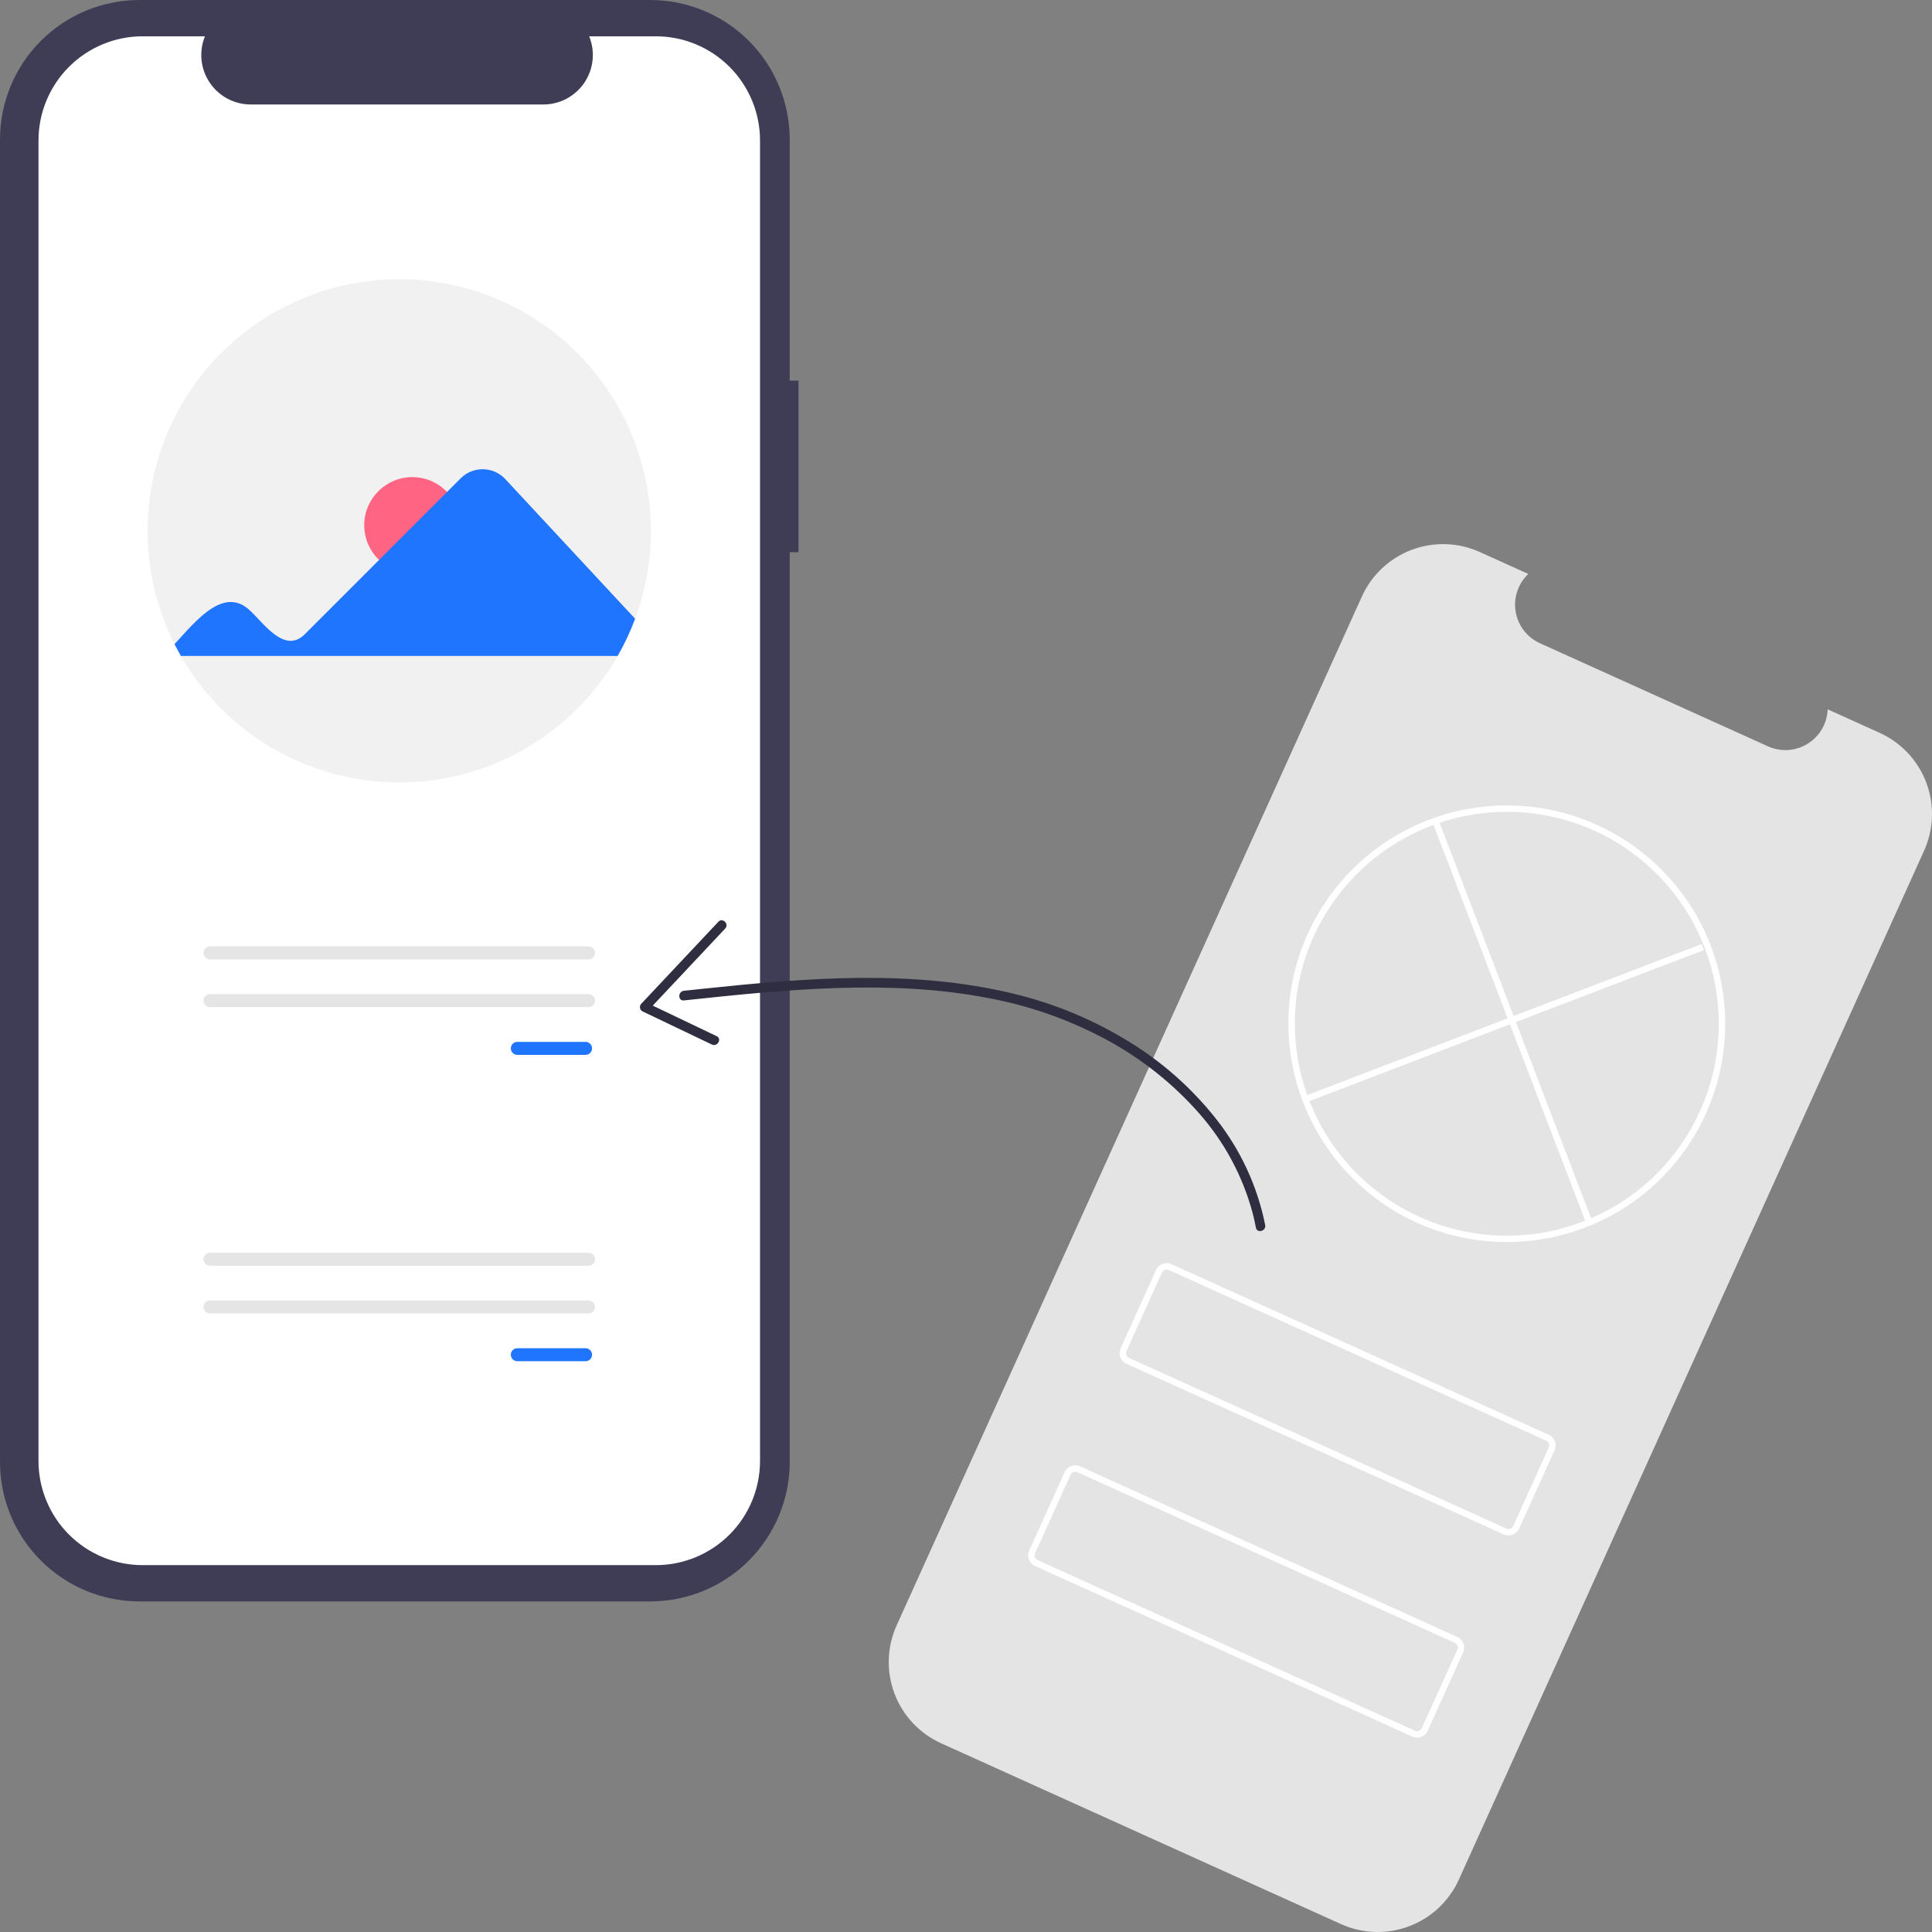
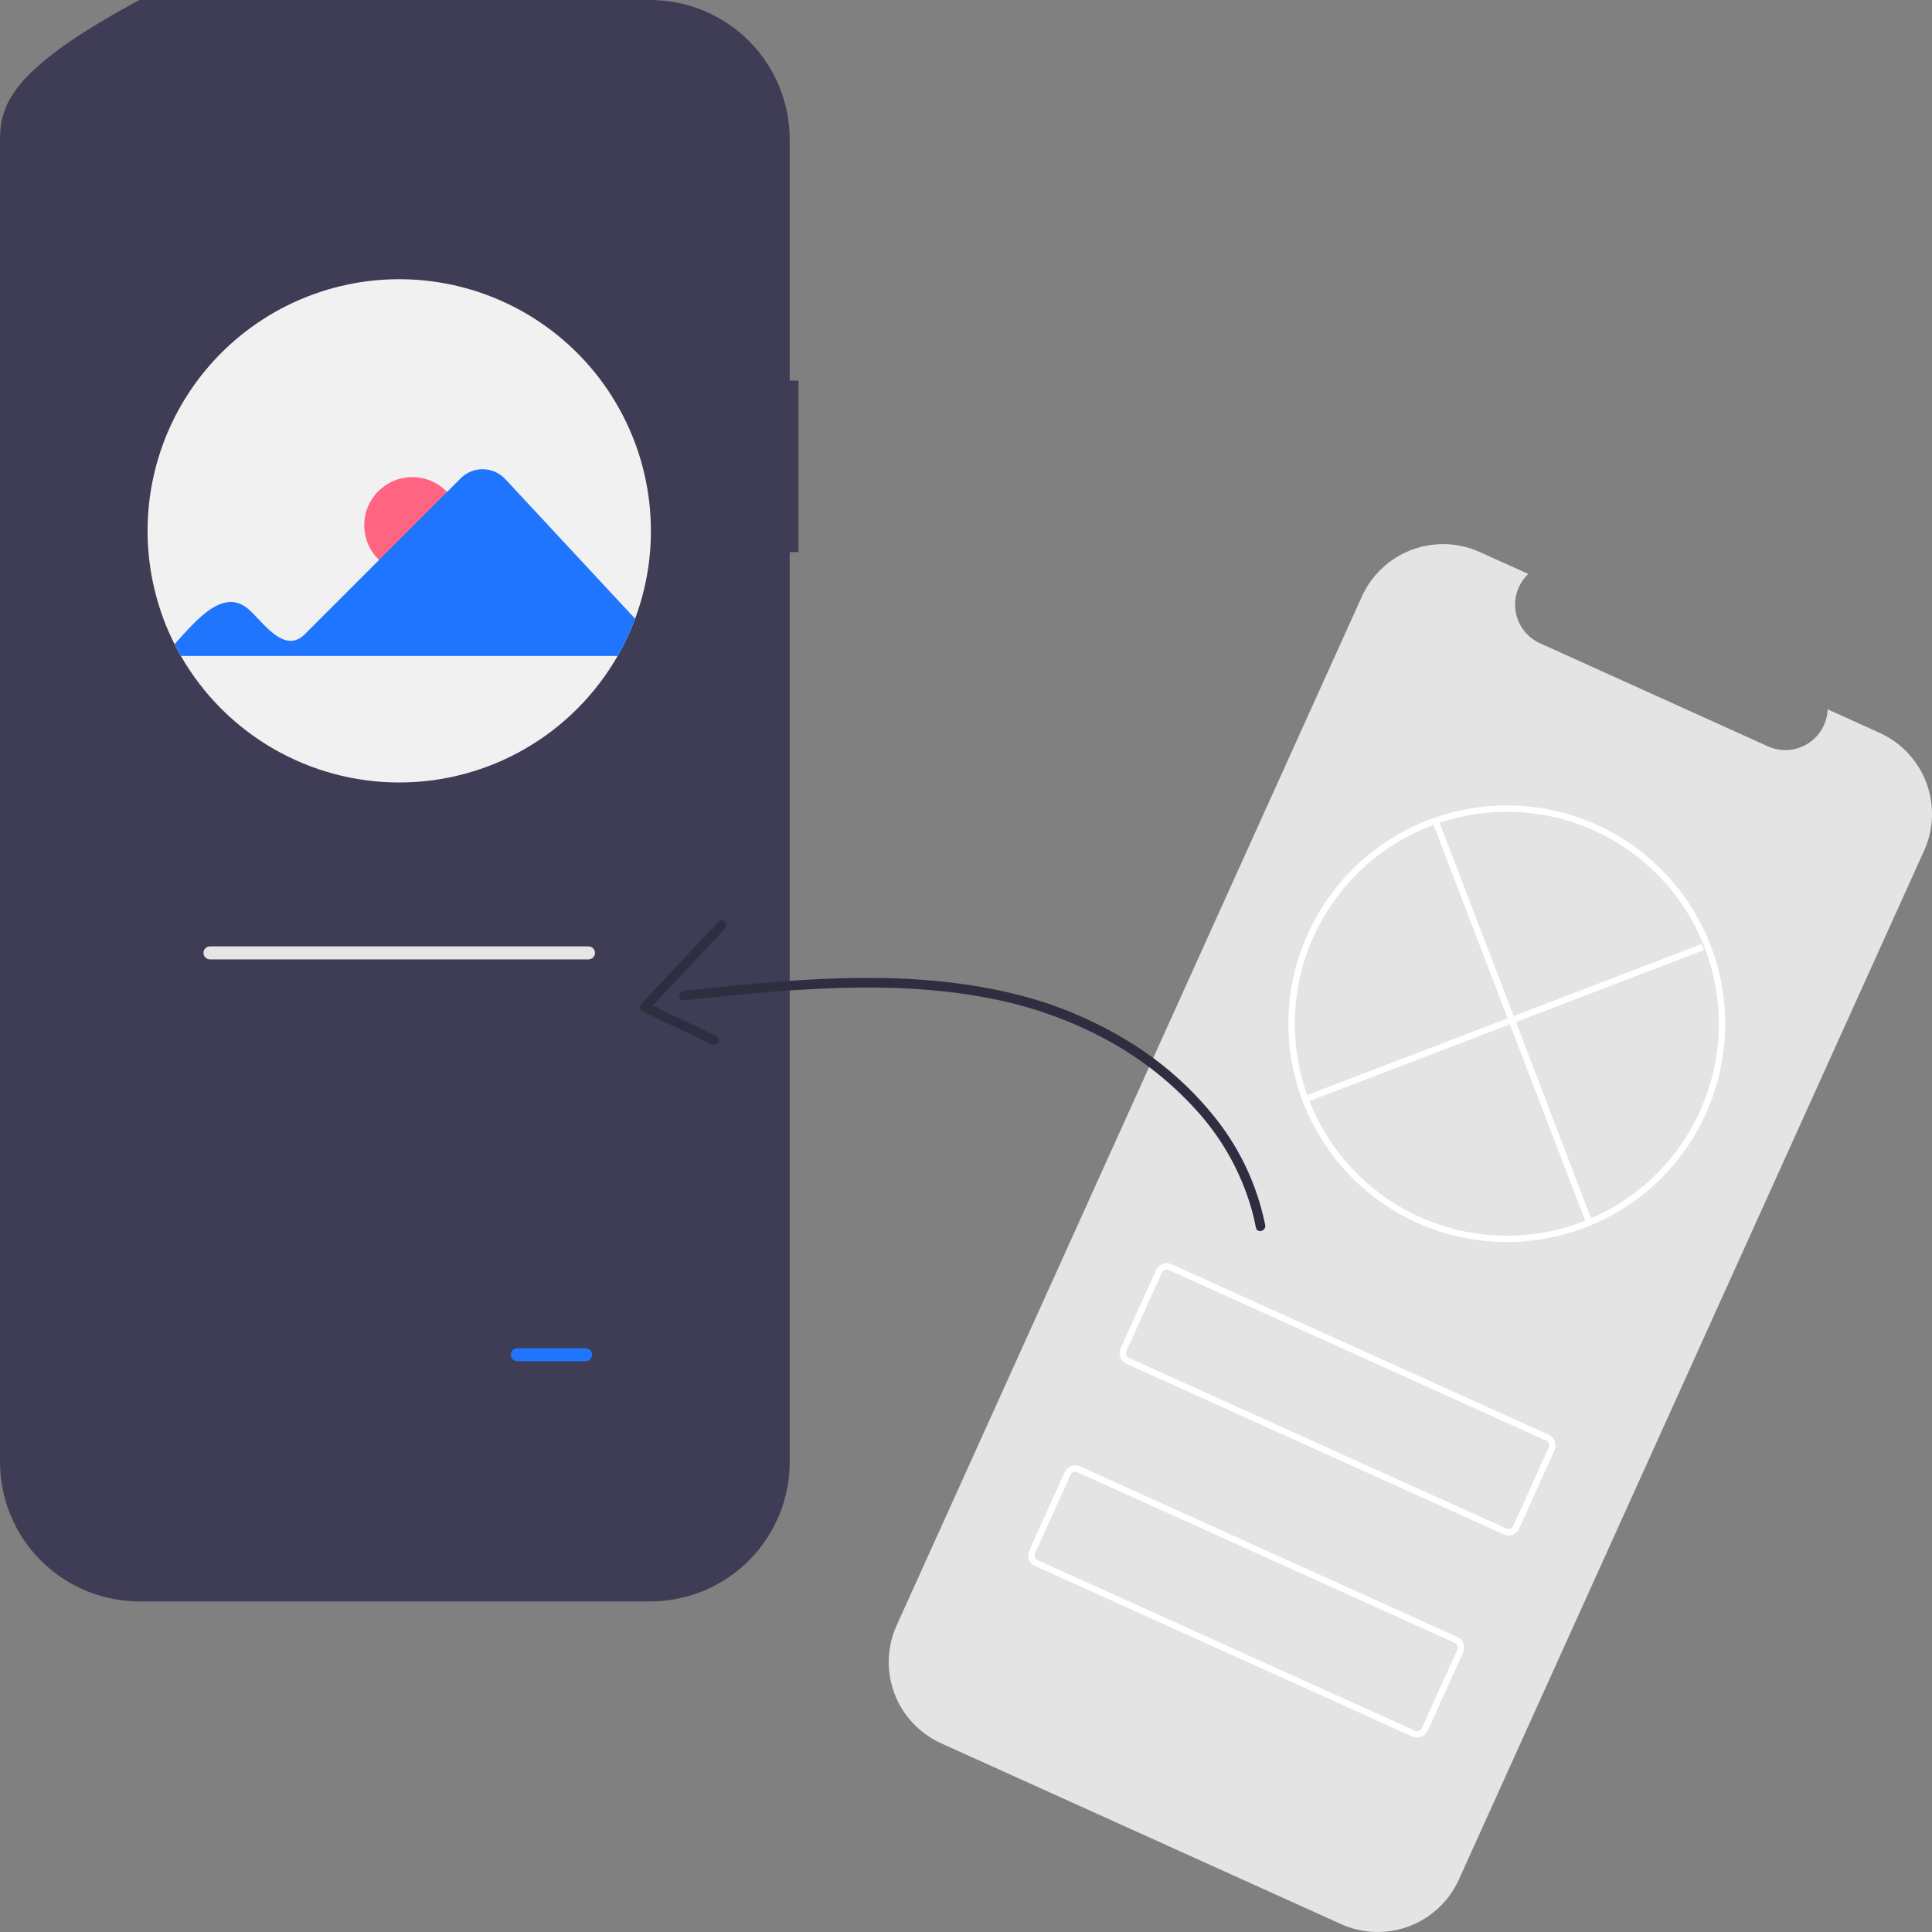
<svg xmlns="http://www.w3.org/2000/svg" width="512" height="512" viewBox="0 0 512 512" fill="none">
  <rect x="0" y="0" width="512" height="512" fill="#808080" stroke="none" />
  <g clip-path="url(#clip0_82_1125)">
-     <path d="M211.614 100.852H209.283V36.972C209.283 32.117 208.326 27.309 206.468 22.823C204.61 18.338 201.887 14.262 198.454 10.829C195.021 7.396 190.945 4.672 186.459 2.814C181.974 0.956 177.166 3.35746e-06 172.311 0H36.972C27.166 -2.03416e-05 17.762 3.895 10.829 10.829C3.895 17.762 2.26018e-05 27.166 0 36.972V387.423C-4.52036e-06 397.228 3.895 406.632 10.829 413.566C17.762 420.5 27.166 424.395 36.972 424.395H172.31C177.166 424.395 181.973 423.439 186.459 421.581C190.945 419.723 195.021 416.999 198.454 413.566C201.887 410.133 204.61 406.057 206.468 401.572C208.326 397.086 209.283 392.278 209.283 387.423V146.323H211.614V100.852Z" fill="#3F3D56" />
-     <path d="M173.802 9.619H156.136C156.949 11.611 157.259 13.772 157.039 15.912C156.82 18.051 156.077 20.105 154.877 21.89C153.678 23.675 152.057 25.138 150.159 26.15C148.26 27.161 146.142 27.69 143.991 27.691H66.457C64.306 27.69 62.188 27.161 60.29 26.15C58.391 25.138 56.771 23.675 55.571 21.89C54.371 20.104 53.629 18.051 53.409 15.912C53.19 13.772 53.5 11.611 54.312 9.619H37.812C30.489 9.619 23.466 12.528 18.289 17.706C13.111 22.884 10.202 29.906 10.202 37.229V387.166C10.202 390.792 10.916 394.382 12.303 397.732C13.691 401.082 15.725 404.125 18.288 406.689C20.852 409.253 23.896 411.287 27.246 412.674C30.596 414.062 34.186 414.776 37.812 414.776H173.802C177.428 414.776 181.018 414.062 184.368 412.674C187.718 411.287 190.762 409.253 193.326 406.689C195.89 404.125 197.923 401.082 199.311 397.732C200.698 394.382 201.413 390.792 201.413 387.166V37.229C201.413 33.603 200.698 30.013 199.311 26.663C197.923 23.313 195.89 20.27 193.326 17.706C190.762 15.142 187.718 13.108 184.368 11.72C181.018 10.333 177.428 9.619 173.802 9.619Z" fill="white" />
+     <path d="M211.614 100.852H209.283V36.972C209.283 32.117 208.326 27.309 206.468 22.823C204.61 18.338 201.887 14.262 198.454 10.829C195.021 7.396 190.945 4.672 186.459 2.814C181.974 0.956 177.166 3.35746e-06 172.311 0H36.972C3.895 17.762 2.26018e-05 27.166 0 36.972V387.423C-4.52036e-06 397.228 3.895 406.632 10.829 413.566C17.762 420.5 27.166 424.395 36.972 424.395H172.31C177.166 424.395 181.973 423.439 186.459 421.581C190.945 419.723 195.021 416.999 198.454 413.566C201.887 410.133 204.61 406.057 206.468 401.572C208.326 397.086 209.283 392.278 209.283 387.423V146.323H211.614V100.852Z" fill="#3F3D56" />
    <path d="M172.495 140.683C172.505 148.632 171.087 156.519 168.309 163.967C167.048 167.378 165.501 170.677 163.684 173.828C157.844 184.019 149.416 192.488 139.253 198.377C129.091 204.266 117.553 207.367 105.807 207.367C94.061 207.367 82.523 204.266 72.361 198.377C62.198 192.488 53.77 184.019 47.93 173.828C47.338 172.803 46.778 171.763 46.248 170.708C41.715 161.715 39.277 151.813 39.117 141.744C38.957 131.675 41.079 121.701 45.325 112.569C49.57 103.437 55.828 95.386 63.63 89.018C71.431 82.65 80.574 78.132 90.371 75.802C100.168 73.472 110.365 73.391 120.198 75.565C130.031 77.739 139.244 82.111 147.146 88.354C155.048 94.597 161.433 102.548 165.823 111.611C170.213 120.673 172.494 130.613 172.495 140.683Z" fill="#F1F1F1" />
    <path d="M109.274 151.941C116.315 151.941 122.024 146.233 122.024 139.192C122.024 132.151 116.315 126.443 109.274 126.443C102.233 126.443 96.525 132.151 96.525 139.192C96.525 146.233 102.233 151.941 109.274 151.941Z" fill="#FF6582" />
    <path d="M46.248 170.708C51.865 164.637 59.374 154.999 66.417 161.963C69.952 165.248 75.484 173.388 80.779 168.067L122.13 126.716C122.908 125.947 123.832 125.342 124.848 124.936C125.864 124.529 126.95 124.33 128.044 124.35C129.138 124.369 130.217 124.607 131.217 125.05C132.218 125.492 133.12 126.13 133.87 126.926L168.309 163.967C167.048 167.378 165.501 170.677 163.684 173.828H47.929L46.248 170.708Z" fill="#1F75FE" />
-     <path d="M137.097 276.105C136.641 276.106 136.204 276.288 135.882 276.611C135.559 276.934 135.378 277.371 135.378 277.828C135.378 278.284 135.559 278.722 135.882 279.045C136.204 279.368 136.641 279.55 137.097 279.551H155.176C155.633 279.551 156.071 279.369 156.394 279.046C156.717 278.723 156.899 278.285 156.899 277.828C156.899 277.371 156.717 276.933 156.394 276.609C156.071 276.286 155.633 276.105 155.176 276.105H137.097Z" fill="#1F75FE" />
    <path d="M55.648 250.8C55.191 250.8 54.752 250.982 54.429 251.305C54.106 251.628 53.925 252.066 53.925 252.523C53.925 252.98 54.106 253.418 54.429 253.741C54.752 254.064 55.191 254.246 55.648 254.246H155.967C156.424 254.246 156.862 254.064 157.185 253.741C157.508 253.418 157.69 252.98 157.69 252.523C157.69 252.066 157.508 251.628 157.185 251.305C156.862 250.982 156.424 250.8 155.967 250.8H55.648Z" fill="#E5E5E5" />
-     <path d="M55.647 263.452C55.191 263.453 54.754 263.635 54.431 263.958C54.109 264.281 53.928 264.719 53.928 265.175C53.928 265.632 54.109 266.069 54.431 266.392C54.754 266.715 55.191 266.897 55.647 266.898H155.967C156.193 266.899 156.418 266.854 156.627 266.768C156.837 266.682 157.027 266.555 157.187 266.395C157.348 266.235 157.475 266.045 157.562 265.835C157.649 265.626 157.693 265.402 157.693 265.175C157.693 264.949 157.649 264.724 157.562 264.515C157.475 264.306 157.348 264.116 157.187 263.956C157.027 263.796 156.837 263.669 156.627 263.582C156.418 263.496 156.193 263.452 155.967 263.452H55.647Z" fill="#E5E5E5" />
    <path d="M137.097 357.291C136.64 357.291 136.202 357.473 135.879 357.796C135.556 358.119 135.375 358.557 135.375 359.014C135.375 359.471 135.556 359.909 135.879 360.232C136.202 360.555 136.64 360.737 137.097 360.737H155.176C155.633 360.737 156.071 360.555 156.394 360.232C156.717 359.909 156.899 359.471 156.899 359.014C156.899 358.557 156.717 358.119 156.394 357.796C156.071 357.473 155.633 357.291 155.176 357.291H137.097Z" fill="#1F75FE" />
-     <path d="M55.648 331.986C55.191 331.986 54.752 332.168 54.429 332.491C54.106 332.814 53.925 333.252 53.925 333.709C53.925 334.166 54.106 334.604 54.429 334.927C54.752 335.251 55.191 335.432 55.648 335.432H155.967C156.194 335.433 156.418 335.388 156.628 335.302C156.837 335.216 157.027 335.089 157.188 334.929C157.348 334.769 157.475 334.579 157.562 334.369C157.649 334.16 157.694 333.936 157.694 333.709C157.694 333.483 157.649 333.258 157.562 333.049C157.475 332.84 157.348 332.65 157.188 332.49C157.027 332.33 156.837 332.203 156.628 332.116C156.418 332.03 156.194 331.986 155.967 331.986H55.648Z" fill="#E5E5E5" />
-     <path d="M55.648 344.639C55.191 344.639 54.752 344.82 54.429 345.143C54.106 345.467 53.925 345.905 53.925 346.362C53.925 346.819 54.106 347.257 54.429 347.58C54.752 347.903 55.191 348.084 55.648 348.084H155.967C156.424 348.084 156.862 347.903 157.185 347.58C157.508 347.257 157.69 346.819 157.69 346.362C157.69 345.905 157.508 345.467 157.185 345.143C156.862 344.82 156.424 344.639 155.967 344.639H55.648Z" fill="#E5E5E5" />
    <path d="M498.117 194.206L484.351 187.981C484.283 189.82 483.763 191.613 482.838 193.203C481.913 194.793 480.611 196.131 479.047 197.099C477.483 198.068 475.705 198.637 473.87 198.756C472.034 198.875 470.197 198.542 468.521 197.784L408.107 170.467C406.431 169.708 404.967 168.55 403.844 167.093C402.722 165.636 401.974 163.925 401.668 162.111C401.362 160.297 401.507 158.436 402.09 156.691C402.673 154.946 403.676 153.372 405.011 152.106L392.154 146.293C386.448 143.713 379.951 143.505 374.092 145.715C368.233 147.925 363.493 152.373 360.913 158.078L237.62 430.747C236.343 433.572 235.634 436.621 235.535 439.72C235.436 442.819 235.948 445.907 237.043 448.808C238.137 451.709 239.792 454.366 241.913 456.628C244.035 458.889 246.581 460.711 249.406 461.988L355.369 509.901C361.074 512.481 367.571 512.689 373.43 510.479C379.289 508.268 384.03 503.821 386.61 498.115L509.903 225.447C511.18 222.622 511.889 219.573 511.988 216.474C512.087 213.375 511.575 210.287 510.48 207.386C509.386 204.485 507.731 201.827 505.609 199.566C503.488 197.305 500.942 195.483 498.117 194.206Z" fill="#E4E4E4" />
    <path d="M375.483 324.036C366.205 319.822 358.199 313.24 352.27 304.951C346.341 296.663 342.698 286.96 341.707 276.817C341.608 275.811 341.536 274.777 341.493 273.746C341.09 264.702 342.837 255.691 346.592 247.454C350.085 239.739 355.228 232.885 361.658 227.375C368.088 221.865 375.649 217.833 383.807 215.563C391.965 213.293 400.522 212.841 408.874 214.239C417.226 215.637 425.169 218.85 432.144 223.652C439.119 228.454 444.955 234.729 449.241 242.032C453.526 249.336 456.157 257.491 456.948 265.922C457.738 274.353 456.669 282.855 453.816 290.828C450.962 298.801 446.394 306.05 440.434 312.065C438.215 314.312 435.812 316.368 433.248 318.211C424.978 324.166 415.286 327.839 405.146 328.862C395.006 329.884 384.776 328.22 375.483 324.036ZM422.475 220.111C408.897 213.991 393.446 213.506 379.511 218.764C365.577 224.022 354.296 234.592 348.146 248.156C344.501 256.151 342.805 264.896 343.196 273.674C343.238 274.675 343.307 275.676 343.404 276.652C344.349 286.501 347.879 295.926 353.635 303.974C359.392 312.022 367.171 318.407 376.187 322.484C385.203 326.56 395.135 328.184 404.98 327.191C414.824 326.198 424.232 322.623 432.252 316.828C434.739 315.04 437.071 313.046 439.223 310.866C445.604 304.426 450.332 296.537 453.004 287.873C455.676 279.209 456.212 270.028 454.567 261.112C452.922 252.196 449.144 243.81 443.555 236.671C437.967 229.531 430.735 223.85 422.475 220.111Z" fill="white" />
    <path d="M381.189 217.203L379.597 217.813L420.095 323.534L421.686 322.925L381.189 217.203Z" fill="white" />
    <path d="M450.944 250.178L345.22 290.669L345.829 292.26L451.554 251.77L450.944 250.178Z" fill="white" />
    <path d="M398.512 406.638L298.502 361.416C297.76 361.08 297.183 360.463 296.896 359.702C296.608 358.94 296.635 358.096 296.969 357.354L306.377 336.547C306.714 335.806 307.33 335.228 308.092 334.941C308.853 334.654 309.698 334.68 310.44 335.015L410.45 380.236C411.192 380.573 411.769 381.189 412.057 381.951C412.344 382.712 412.317 383.557 411.983 384.299L402.575 405.105C402.238 405.847 401.622 406.424 400.86 406.711C400.099 406.999 399.254 406.972 398.512 406.638ZM309.737 336.568C309.407 336.419 309.032 336.407 308.693 336.535C308.354 336.663 308.08 336.92 307.93 337.249L298.522 358.056C298.373 358.386 298.362 358.762 298.489 359.1C298.617 359.439 298.874 359.713 299.204 359.863L399.215 405.085C399.545 405.234 399.92 405.245 400.259 405.118C400.598 404.99 400.872 404.733 401.022 404.403L410.43 383.597C410.579 383.266 410.59 382.891 410.463 382.552C410.335 382.213 410.078 381.939 409.748 381.79L309.737 336.568Z" fill="white" />
    <path d="M374.285 460.217L274.275 414.995C273.533 414.659 272.956 414.042 272.668 413.281C272.381 412.519 272.408 411.675 272.742 410.933L282.15 390.126C282.487 389.385 283.103 388.807 283.865 388.52C284.626 388.233 285.47 388.259 286.212 388.594L386.223 433.816C386.965 434.152 387.542 434.768 387.829 435.53C388.117 436.291 388.09 437.136 387.756 437.878L378.348 458.684C378.011 459.426 377.395 460.003 376.633 460.291C375.872 460.578 375.027 460.551 374.285 460.217ZM285.51 390.147C285.18 389.998 284.805 389.986 284.466 390.114C284.127 390.242 283.853 390.499 283.703 390.828L274.295 411.635C274.146 411.965 274.135 412.341 274.262 412.679C274.39 413.018 274.647 413.292 274.977 413.442L374.988 458.664C375.318 458.813 375.693 458.825 376.032 458.697C376.371 458.569 376.645 458.312 376.795 457.982L386.203 437.176C386.351 436.846 386.363 436.47 386.236 436.131C386.108 435.792 385.851 435.518 385.521 435.369L285.51 390.147Z" fill="white" />
    <path d="M335.289 324.647C333.233 314.402 328.79 304.786 322.322 296.58C315.747 288.247 307.716 281.174 298.62 275.704C289.218 269.994 278.979 265.796 268.276 263.262C254.973 260.066 241.234 259.025 227.581 259.157C213.83 259.289 200.122 260.577 186.455 262.013C184.718 262.195 182.982 262.379 181.245 262.565C179.626 262.738 179.608 265.297 181.245 265.122C194.71 263.685 208.195 262.271 221.737 261.837C235.169 261.405 248.7 261.934 261.919 264.497C272.928 266.54 283.549 270.295 293.396 275.626C302.567 280.595 310.794 287.137 317.7 294.955C324.465 302.597 329.357 311.709 331.989 321.57C332.307 322.813 332.583 324.066 332.824 325.326C333.133 326.94 335.598 326.257 335.289 324.647Z" fill="#2F2E41" />
    <path d="M190.376 244.27L169.956 265.991C169.819 266.13 169.717 266.298 169.655 266.483C169.593 266.668 169.574 266.864 169.599 267.057C169.624 267.25 169.692 267.435 169.799 267.598C169.905 267.761 170.047 267.898 170.214 267.998L188.637 276.805C190.114 277.511 191.413 275.307 189.927 274.597L171.505 265.791L171.763 267.798L192.184 246.078C193.31 244.88 191.506 243.068 190.376 244.27Z" fill="#2F2E41" />
  </g>
  <defs>
    <clipPath id="clip0_82_1125">
      <rect width="512" height="512" fill="white" />
    </clipPath>
  </defs>
</svg>